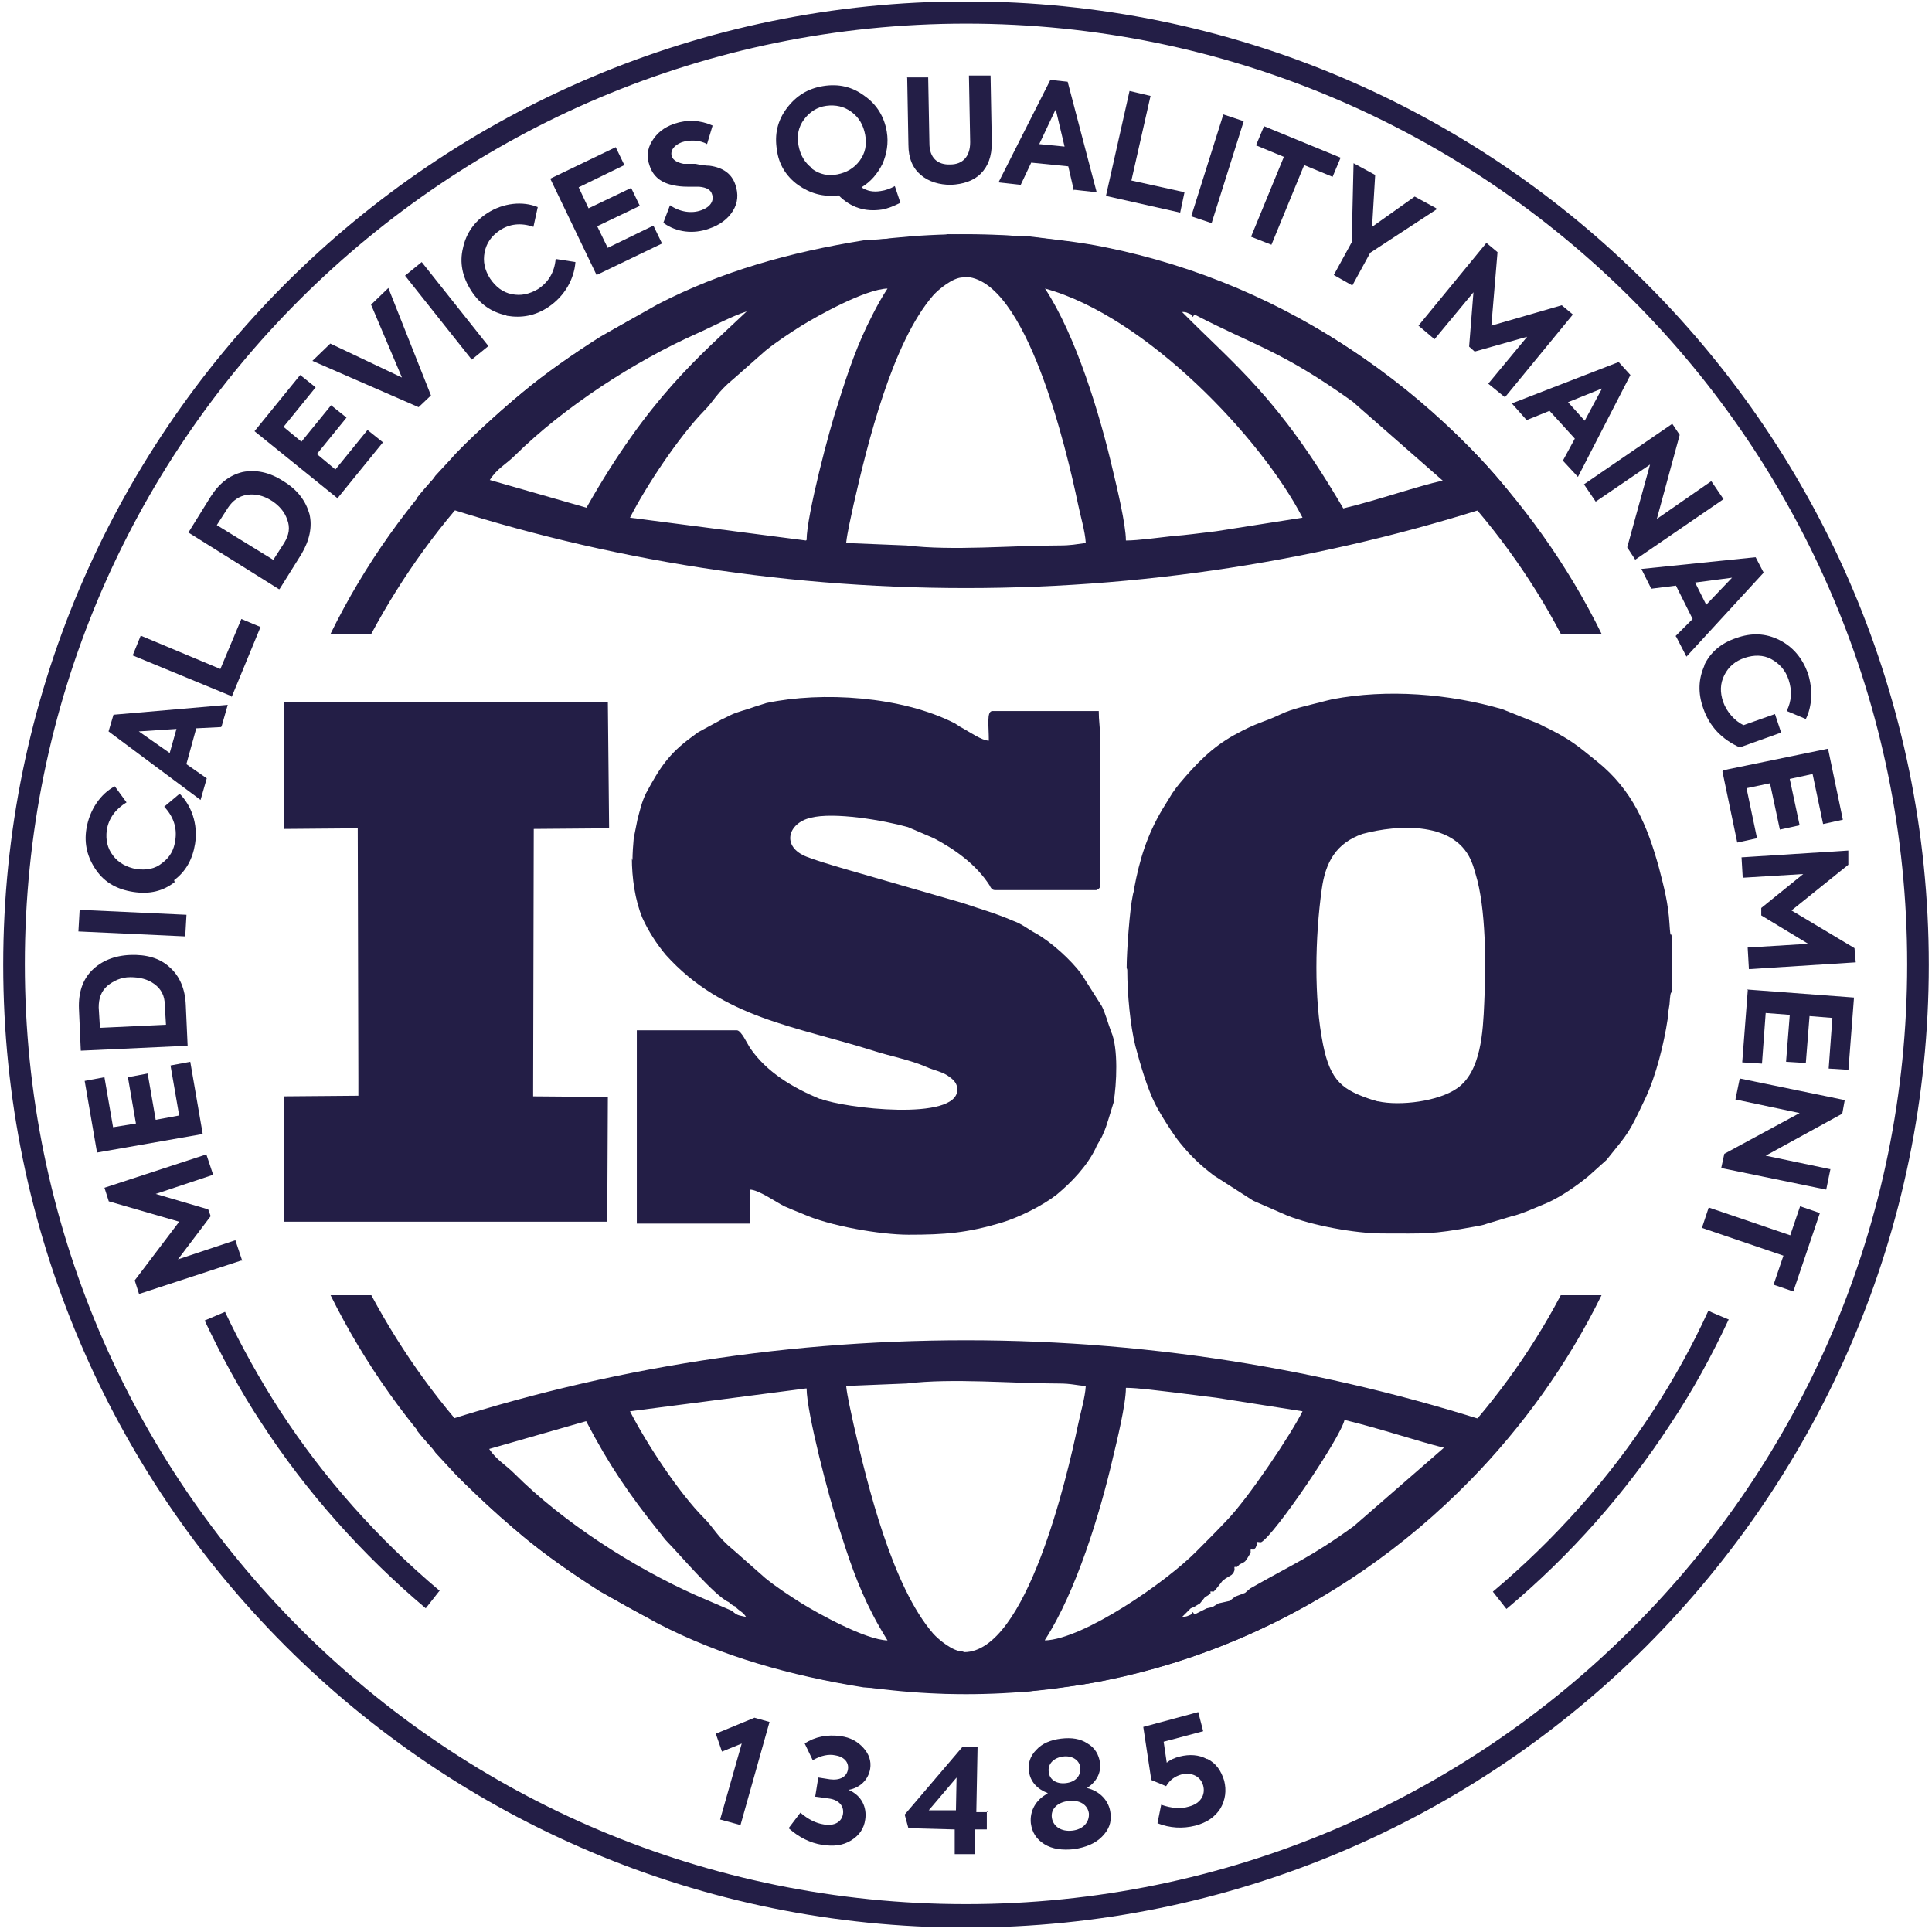
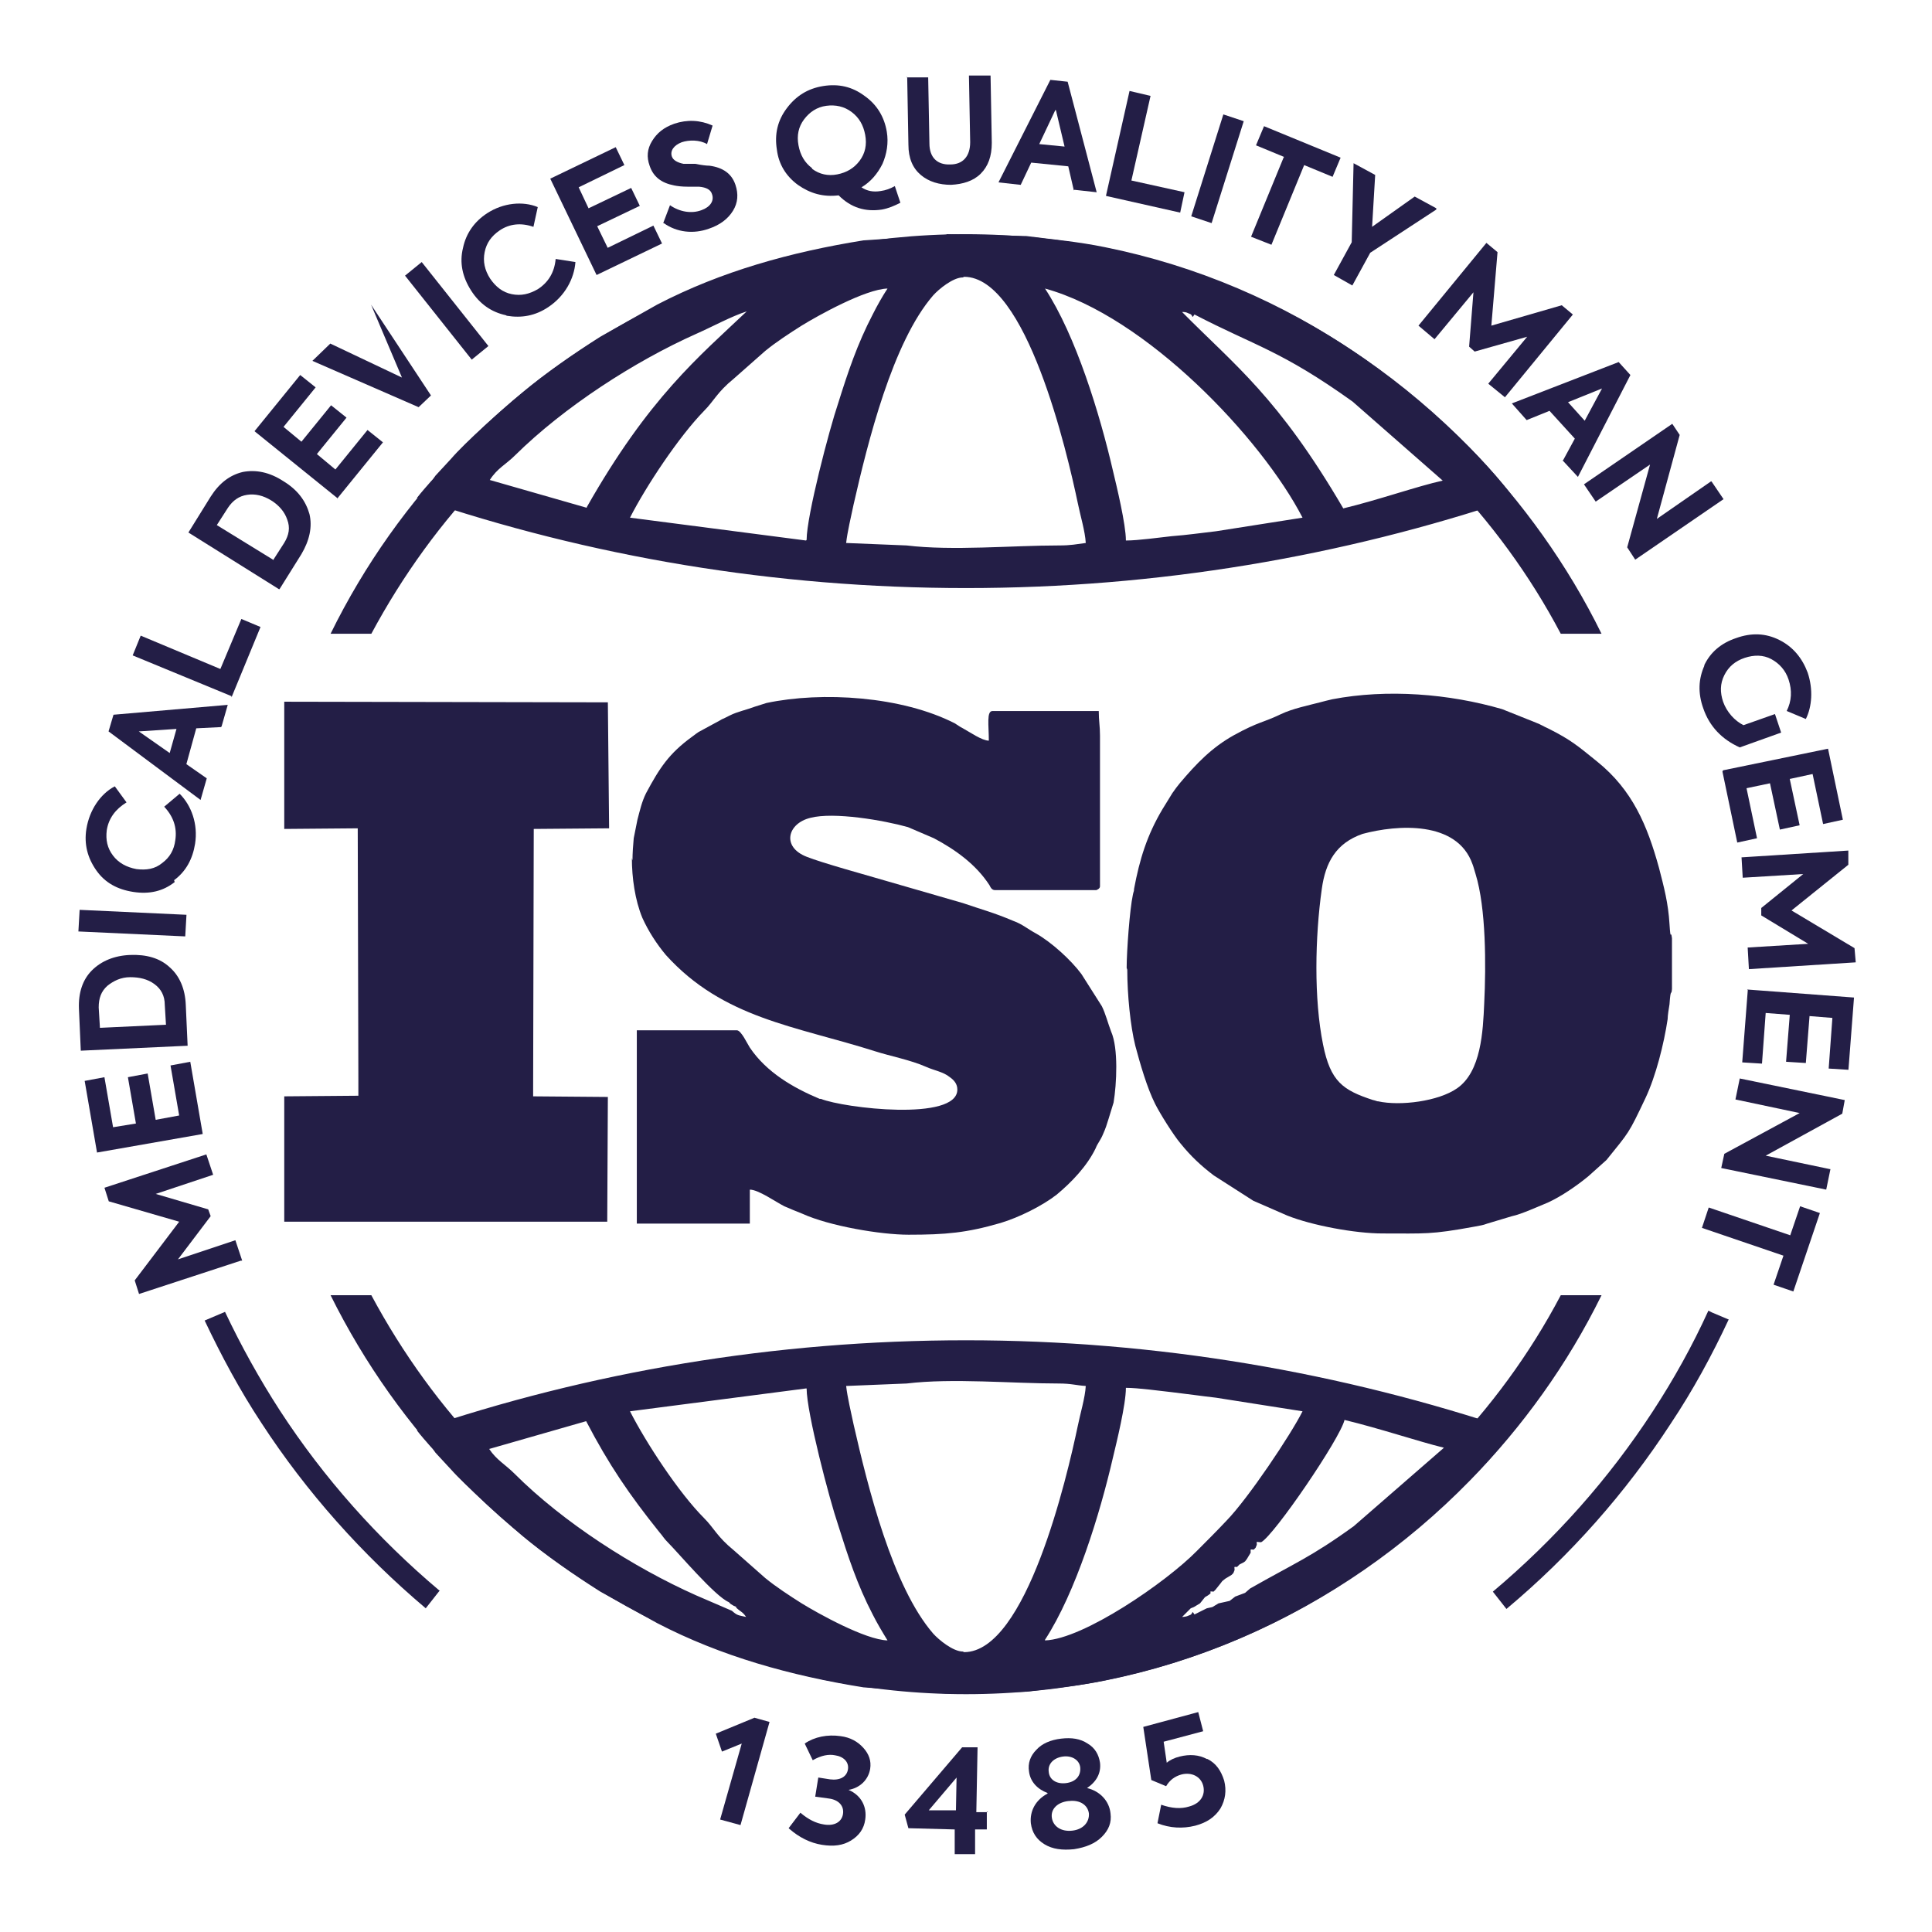
<svg xmlns="http://www.w3.org/2000/svg" fill="none" viewBox="0 0 301 301" height="301" width="301">
  <g clip-path="url(#clip0_579_102)">
-     <path fill="#231E46" d="M150.5 0.219C191.969 0.219 229.397 16.96 256.529 44.189C283.662 71.322 300.5 108.846 300.5 150.315C300.5 191.784 283.662 229.212 256.529 256.441C229.397 283.573 191.873 300.315 150.5 300.315C109.127 300.315 71.603 283.573 44.471 256.441C17.338 229.308 0.5 191.784 0.5 150.315C0.5 108.846 17.338 71.322 44.471 44.189C71.603 17.056 109.127 0.219 150.5 0.219ZM254.22 46.594C227.665 20.039 191.007 3.682 150.5 3.682C109.993 3.682 73.335 20.135 46.78 46.594C20.224 73.054 3.868 109.712 3.868 150.219C3.868 190.725 20.32 227.287 46.78 253.747C73.335 280.302 109.993 296.659 150.5 296.659C191.007 296.659 227.665 280.302 254.22 253.747C280.776 227.287 297.132 190.629 297.132 150.219C297.132 109.808 280.776 73.15 254.22 46.594Z" />
    <path fill="#231E46" d="M150.508 36.487C119.815 36.487 92.105 49.187 71.996 69.778C63.721 78.245 56.794 87.962 51.502 98.739H57.852C62.759 89.598 68.821 81.227 75.941 73.915C94.991 54.383 121.354 42.26 150.508 42.26C179.661 42.26 206.024 54.383 225.075 73.915C232.195 81.227 238.353 89.598 243.163 98.739H249.514C244.222 87.962 237.198 78.245 229.02 69.778C208.911 49.187 181.2 36.487 150.508 36.487Z" clip-rule="evenodd" fill-rule="evenodd" />
    <path fill="#231E46" d="M150.508 263.948C119.815 263.948 92.105 251.247 71.996 230.657C63.721 222.19 56.794 212.472 51.502 201.792H57.852C62.759 210.933 68.821 219.304 75.941 226.616C94.991 246.148 121.354 258.271 150.508 258.271C179.661 258.271 206.024 246.148 225.075 226.616C232.195 219.304 238.353 210.933 243.163 201.792H249.514C244.222 212.568 237.198 222.286 229.02 230.657C208.911 251.247 181.2 263.948 150.508 263.948Z" clip-rule="evenodd" fill-rule="evenodd" />
    <path fill="#231E46" d="M235.932 77.667C209.088 86.712 180.319 91.619 150.493 91.619C120.666 91.619 91.801 86.712 64.957 77.571C65.63 76.705 66.4 75.839 67.074 75.07C67.459 74.685 67.651 74.396 67.844 74.107L70.249 71.51C72.366 69.008 78.523 63.524 81.314 61.215C84.97 58.136 89.588 54.961 93.533 52.459L102.385 47.456C112.391 42.26 123.167 39.277 134.521 37.449L147.318 36.583C147.318 36.583 147.51 36.583 147.51 36.487L159.922 36.776C164.348 37.353 167.908 37.642 172.141 38.508C186.477 41.394 199.851 47.167 211.493 55.153C219.191 60.445 229.486 69.2 235.451 77.09L235.836 77.667H235.932ZM150.204 43.126C159.922 43.126 166.272 70.547 167.908 78.341C168.293 80.265 169.062 82.767 169.159 84.595C167.619 84.787 166.946 84.98 164.925 84.98C157.709 84.98 148.376 85.846 141.256 84.98L131.827 84.595C132.019 82.863 132.597 80.458 132.981 78.629C135.194 68.912 139.043 53.325 145.393 46.012C146.259 45.05 148.472 43.222 150.012 43.222L150.204 43.126ZM91.416 79.111L76.311 74.781C77.465 72.953 78.812 72.376 80.255 70.932C87.856 63.428 98.825 56.308 108.543 51.978C110.948 50.919 113.931 49.284 116.336 48.514C108.928 55.538 101.134 61.888 91.416 79.014V79.111ZM185.9 49.284L186.093 48.995C195.522 53.902 199.563 54.575 210.724 62.561L224.771 74.877C220.826 75.743 214.861 77.86 209.28 79.207C199.081 61.792 192.443 56.981 184.168 48.61C184.553 48.61 184.745 48.61 185.13 48.803C185.708 48.995 185.611 49.091 185.804 49.38L185.9 49.284ZM162.808 44.954C178.588 49.284 196.58 68.334 202.93 80.65L189.46 82.767C186.958 83.055 185.034 83.344 182.532 83.537C180.704 83.729 177.337 84.21 175.412 84.21C175.412 81.708 173.969 75.743 173.392 73.338C171.371 64.582 167.619 52.267 162.808 44.954ZM125.573 84.21L98.151 80.65C100.653 75.743 105.753 68.046 109.697 64.005C111.237 62.465 111.718 61.118 114.316 59.002L119.223 54.672C120.858 53.325 123.071 51.882 124.899 50.727C127.401 49.188 134.81 45.05 138.273 44.954C137.504 46.109 136.638 47.648 135.964 48.995C133.559 53.614 132.115 57.943 130.576 62.85C129.229 66.795 125.669 80.362 125.669 84.114L125.573 84.21Z" clip-rule="evenodd" fill-rule="evenodd" />
    <path fill="#231E46" d="M235.932 222.859C209.088 213.814 180.319 208.811 150.493 208.811C120.666 208.811 91.801 213.718 64.957 222.859C65.63 223.725 66.4 224.591 67.074 225.36C67.459 225.745 67.651 226.034 67.844 226.323L70.249 228.92C72.366 231.326 78.523 236.81 81.314 239.215C84.97 242.294 89.588 245.469 93.533 247.971L102.385 252.878C112.391 258.074 123.167 261.056 134.521 262.884L147.318 263.847H147.51L159.922 263.558C164.348 262.981 167.908 262.692 172.141 261.826C186.477 258.94 199.851 253.167 211.493 245.181C219.191 239.889 229.486 231.133 235.451 223.244L235.836 222.763L235.932 222.859ZM150.204 257.4C159.922 257.4 166.272 229.979 167.908 222.185C168.293 220.261 169.062 217.759 169.159 215.931C167.619 215.835 166.946 215.546 164.925 215.546C157.709 215.546 148.376 214.681 141.256 215.546L131.827 215.931C132.019 217.663 132.597 220.068 132.981 221.896C135.194 231.614 139.043 247.201 145.393 254.514C146.259 255.476 148.472 257.304 150.012 257.304L150.204 257.4ZM114.797 250.376L114.316 250.184L113.835 249.895L113.546 249.607C111.429 248.741 105.656 241.909 104.117 240.37C103.347 239.6 103.347 239.408 102.674 238.638C98.055 232.865 94.88 228.247 91.32 221.415L76.214 225.745C77.369 227.477 78.716 228.151 80.159 229.594C87.76 237.195 98.729 244.219 108.447 248.548L114.027 250.954C114.893 251.723 114.989 251.627 116.24 251.916C115.663 251.05 115.374 251.146 114.604 250.376H114.797ZM185.9 251.242L186.093 251.531L187.054 251.05L188.017 250.569L188.883 250.376L189.845 249.799L190.711 249.607L191.577 249.414L192.443 248.741L193.212 248.452L193.982 248.163L194.752 247.49C201.679 243.545 204.277 242.583 210.916 237.772L224.963 225.553C221.019 224.591 215.053 222.57 209.473 221.223C208.799 224.11 198.504 239.215 196.484 240.274C195.618 240.274 195.81 239.985 195.81 240.659L195.618 241.14L195.329 241.428C194.752 241.428 194.848 241.236 194.848 241.909L194.559 242.39L194.271 242.872L193.982 243.256L193.693 243.449L193.116 243.738L192.731 244.123C192.154 244.123 192.346 244.026 192.346 244.603L192.154 245.084L191.865 245.373L191.384 245.662L190.903 245.95L190.422 246.335L190.133 246.72L189.364 247.682L189.075 247.971C188.498 247.971 188.594 247.779 188.594 248.26L188.209 248.548L187.728 248.837L186.958 249.799L186.477 250.088L185.996 250.376L185.515 250.569L184.168 251.916C184.168 251.916 184.745 251.916 185.13 251.723C185.708 251.531 185.611 251.435 185.804 251.146L185.9 251.242ZM162.808 255.572C168.774 255.379 181.666 246.528 186.477 241.621C188.113 239.985 189.46 238.638 191.096 236.906C194.463 233.443 201.102 223.532 202.93 219.876L189.46 217.759C186.958 217.471 185.034 217.182 182.532 216.893C180.704 216.701 177.337 216.22 175.412 216.22C175.412 218.818 173.969 224.687 173.392 227.092C171.371 235.848 167.619 248.067 162.808 255.476V255.572ZM125.573 216.316L98.151 219.876C100.653 224.783 105.753 232.577 109.697 236.521C111.237 238.061 111.718 239.408 114.316 241.525L119.223 245.854C120.858 247.201 123.071 248.645 124.899 249.799C127.401 251.339 134.81 255.476 138.273 255.572C137.504 254.321 136.638 252.878 135.964 251.531C133.559 246.913 132.115 242.487 130.576 237.58C129.229 233.635 125.669 220.068 125.669 216.316H125.573Z" clip-rule="evenodd" fill-rule="evenodd" />
    <path fill="#231E46" d="M214.593 171.579C214.593 171.579 214.016 171.386 213.919 171.386C209.205 169.847 207.281 168.5 206.126 162.727C204.683 155.607 204.875 145.986 205.934 138.481C206.511 134.344 208.147 131.361 212.284 129.918C217.672 128.474 227.005 127.801 229.41 134.632C229.603 135.113 229.699 135.595 229.891 136.172C231.527 141.464 231.527 150.412 231.238 156.281C231.046 160.707 230.757 166.961 227.005 169.559C224.118 171.579 218.153 172.349 214.689 171.579H214.593ZM175.626 151.085C175.626 154.934 176.107 159.841 176.876 162.92C177.646 165.806 178.705 169.462 179.955 171.964C180.725 173.503 182.842 176.871 183.9 178.122C185.536 180.142 187.075 181.585 189.096 183.125L195.254 187.07L200.546 189.379C204.394 190.918 211.129 192.169 215.363 192.169C222.098 192.169 222.868 192.362 229.699 191.111C230.661 190.918 230.95 190.918 231.719 190.63L235.568 189.475C237.011 189.186 239.705 187.936 241.149 187.358C243.265 186.396 245.767 184.664 247.499 183.221L250.289 180.719C253.849 176.293 253.657 176.775 256.351 171.098C257.986 167.634 259.237 162.631 259.814 158.782C259.814 158.205 260.007 157.05 260.103 156.473C260.296 153.683 260.392 155.319 260.488 154.068V146.178C260.295 144.639 260.296 146.948 260.103 143.965C259.911 140.694 259.237 138.192 258.467 135.21C256.639 128.571 254.33 123.086 248.846 118.661C245.863 116.255 244.805 115.293 241.149 113.465C240.475 113.176 240.09 112.888 239.32 112.599L234.028 110.482C225.754 108.077 216.132 107.307 207.569 108.943C206.799 109.135 206.319 109.231 205.645 109.424C203.817 109.905 201.412 110.386 199.583 111.252C196.793 112.599 196.12 112.407 192.271 114.523C188.807 116.448 186.402 118.949 183.804 122.028C183.419 122.509 183.034 122.99 182.649 123.568L181.11 126.069C178.705 130.11 177.55 133.863 176.684 138.481C176.684 138.962 176.588 138.866 176.492 139.443C176.011 141.656 175.53 148.199 175.53 150.796L175.626 151.085Z" clip-rule="evenodd" fill-rule="evenodd" />
    <path fill="#231E46" d="M98.444 133.673C98.444 136.752 98.925 140.216 100.08 143.006C101.042 145.123 102.293 147.047 103.736 148.779C112.684 158.689 123.941 159.844 136.353 163.789C138.759 164.558 141.838 165.136 144.243 166.194C145.494 166.771 146.937 166.963 147.995 167.829C148.669 168.31 149.15 168.888 149.15 169.754C149.15 174.757 131.446 172.64 127.886 171.197C127.886 171.197 127.79 171.197 127.694 171.197C123.557 169.465 119.419 167.06 116.821 163.211C116.437 162.634 115.474 160.517 114.801 160.517H99.214V190.632H116.821V185.341C118.168 185.341 120.862 187.265 122.209 187.938C123.075 188.323 124.038 188.708 125 189.093C129.233 191.018 137.219 192.365 141.549 192.365C147.322 192.365 150.593 192.076 155.885 190.536C158.771 189.671 162.428 187.842 164.641 186.111C166.95 184.186 169.355 181.685 170.702 178.894C170.991 178.125 171.472 177.644 171.857 176.681C172.242 175.815 172.434 175.238 172.723 174.276L173.493 171.774C173.974 168.888 174.262 163.307 173.108 160.71C172.626 159.459 172.242 157.919 171.664 156.765L168.489 151.762C166.853 149.549 163.775 146.758 161.369 145.411C160.118 144.738 159.252 143.968 157.905 143.487C154.73 142.14 153.095 141.755 150.016 140.697L137.7 137.137C135.103 136.367 128.079 134.443 125.673 133.481C121.729 131.941 122.691 128.285 126.251 127.419C129.907 126.457 137.7 127.804 141.453 128.862L145.494 130.594C148.765 132.326 152.036 134.635 154.153 137.907C154.346 138.291 154.538 138.676 155.019 138.676H170.798C170.798 138.676 171.376 138.484 171.376 138.099V114.622C171.376 113.083 171.183 112.313 171.183 110.774H154.634C153.672 110.774 154.057 112.987 154.057 115.392C152.998 115.392 151.074 114.045 150.016 113.468C149.439 113.179 149.246 112.987 148.765 112.698C140.491 108.465 128.079 107.695 119.419 109.523L117.591 110.1C116.34 110.581 114.897 110.87 113.742 111.447L112.78 111.928C112.78 111.928 112.492 112.024 112.203 112.217L108.836 114.045C108.836 114.045 108.258 114.43 107.777 114.815C104.217 117.413 102.774 119.626 100.657 123.57C99.984 124.918 99.695 126.264 99.31 127.708L98.733 130.594C98.637 131.556 98.54 133 98.54 134.058L98.444 133.673Z" clip-rule="evenodd" fill-rule="evenodd" />
    <path fill="#231E46" d="M94.895 129.05V128.761L94.703 109.422L44.286 109.325V129.146L55.735 129.05L55.832 168.113V170.711L44.286 170.807V190.339H94.606L94.703 170.903L83.061 170.807V169.652L83.157 129.146L94.895 129.05Z" clip-rule="evenodd" fill-rule="evenodd" />
    <path fill="#231E46" d="M68.445 247.875L66.328 250.569C56.418 242.198 47.758 232.48 40.734 221.704C37.367 216.605 34.481 211.216 31.883 205.732L35.058 204.385C37.559 209.677 40.446 214.873 43.621 219.78C50.452 230.267 58.823 239.696 68.541 247.875H68.445Z" />
    <path fill="#231E46" d="M269.337 205.544C266.739 211.125 263.756 216.609 260.292 221.805C253.269 232.581 244.705 242.299 234.699 250.67L232.582 247.976C242.3 239.797 250.671 230.368 257.502 219.88C260.773 214.877 263.66 209.682 266.161 204.197L266.739 204.486L269.24 205.544H269.337Z" />
    <path fill="#231E46" d="M37.537 196.401L21.662 201.597L20.988 199.48L27.916 190.339L16.947 187.164L16.273 185.048L32.149 179.852L33.208 183.027L24.259 186.01L32.438 188.415L32.822 189.473L27.723 196.209L36.671 193.226L37.73 196.401H37.537Z" />
    <path fill="#231E46" d="M31.569 176.677L15.116 179.563L13.192 168.402L16.27 167.825L17.617 175.619L21.177 175.041L19.927 167.825L23.006 167.248L24.256 174.464L27.913 173.79L26.566 165.997L29.644 165.42L31.569 176.581V176.677Z" />
    <path fill="#231E46" d="M29.232 162.923L12.587 163.693L12.299 157.15C12.202 154.648 12.876 152.628 14.319 151.185C15.762 149.741 17.783 148.876 20.284 148.779C22.786 148.683 24.902 149.26 26.442 150.703C27.981 152.05 28.848 154.071 28.944 156.573L29.232 162.923ZM25.865 159.748L25.672 156.573C25.672 155.129 25.095 154.071 24.037 153.301C22.978 152.532 21.728 152.243 20.284 152.243C18.841 152.243 17.687 152.82 16.724 153.59C15.762 154.456 15.377 155.514 15.377 156.957L15.57 160.133L25.865 159.652V159.748Z" />
    <path fill="#231E46" d="M12.214 145.119L12.407 141.751L29.052 142.521L28.86 145.888L12.214 145.119Z" />
    <path fill="#231E46" d="M27.218 137.421C25.39 138.864 23.273 139.345 20.771 138.961C18.27 138.576 16.346 137.518 14.998 135.593C13.651 133.669 13.074 131.552 13.459 129.147C13.94 126.164 15.672 123.662 17.885 122.508L19.713 125.01C17.981 126.068 16.923 127.511 16.634 129.339C16.442 130.878 16.73 132.129 17.596 133.284C18.462 134.438 19.713 135.112 21.252 135.401C22.792 135.593 24.139 135.401 25.293 134.438C26.448 133.573 27.122 132.418 27.314 130.879C27.603 128.954 27.025 127.222 25.582 125.683L27.987 123.662C29.815 125.49 30.874 128.377 30.393 131.456C30.008 133.861 28.95 135.785 27.121 137.132L27.218 137.421Z" />
    <path fill="#231E46" d="M34.424 113.278L30.575 113.47L29.036 119.051L32.211 121.263L31.248 124.631L16.912 113.951L17.682 111.353L35.482 109.814L34.52 113.181L34.424 113.278ZM21.627 113.951L26.438 117.319L27.496 113.566L21.627 113.951Z" />
    <path fill="#231E46" d="M36.065 108.46L20.671 102.11L21.922 99.031L34.333 104.227L37.605 96.433L40.587 97.684L36.065 108.653V108.46Z" />
    <path fill="#231E46" d="M43.496 91.815L29.353 82.964L32.816 77.383C34.163 75.266 35.799 74.016 37.82 73.534C39.84 73.15 41.957 73.534 44.17 74.978C46.383 76.325 47.633 78.056 48.211 80.077C48.692 82.097 48.211 84.214 46.96 86.331L43.593 91.719L43.496 91.815ZM42.534 87.293L44.266 84.599C45.036 83.348 45.228 82.194 44.747 80.943C44.362 79.788 43.496 78.73 42.245 77.96C40.995 77.191 39.744 76.902 38.493 77.094C37.242 77.287 36.28 77.96 35.51 79.115L33.779 81.809L42.534 87.197V87.293Z" />
    <path fill="#231E46" d="M52.64 77.67L39.651 67.182L46.771 58.426L49.176 60.351L44.173 66.509L46.963 68.818L51.581 63.141L53.987 65.065L49.368 70.742L52.255 73.147L57.258 66.99L59.664 68.914L52.544 77.67H52.64Z" />
-     <path fill="#231E46" d="M57.811 47.466L60.505 44.868L67.144 61.61L65.22 63.438L48.671 56.222L51.461 53.528L62.622 58.82L57.811 47.466Z" />
+     <path fill="#231E46" d="M57.811 47.466L67.144 61.61L65.22 63.438L48.671 56.222L51.461 53.528L62.622 58.82L57.811 47.466Z" />
    <path fill="#231E46" d="M63.103 42.945L65.701 40.828L76.092 53.913L73.494 56.03L63.103 42.945Z" />
    <path fill="#231E46" d="M78.777 49.101C76.564 48.62 74.736 47.369 73.389 45.252C72.042 43.136 71.561 40.922 72.138 38.613C72.619 36.304 73.966 34.476 75.891 33.225C78.392 31.59 81.471 31.301 83.781 32.263L83.107 35.342C81.183 34.669 79.355 34.861 77.815 35.919C76.564 36.785 75.794 37.844 75.506 39.287C75.217 40.73 75.506 42.077 76.372 43.424C77.238 44.675 78.296 45.541 79.739 45.83C81.183 46.118 82.434 45.83 83.781 45.06C85.416 44.002 86.378 42.462 86.571 40.345L89.65 40.826C89.457 43.424 88.014 46.118 85.416 47.85C83.395 49.197 81.279 49.582 78.97 49.197L78.777 49.101Z" />
    <path fill="#231E46" d="M92.945 42.845L85.729 27.835L95.928 22.928L97.275 25.718L90.155 29.182L91.695 32.453L98.333 29.278L99.68 32.069L93.042 35.244L94.677 38.611L101.797 35.148L103.144 37.938L92.945 42.845Z" />
    <path fill="#231E46" d="M103.324 34.764L104.382 31.974C105.921 33.032 107.75 33.321 109.289 32.744C110.636 32.263 111.31 31.3 110.925 30.242C110.732 29.569 110.059 29.184 108.904 29.087C108.615 29.087 108.038 29.087 107.172 29.087C106.21 29.087 105.537 28.991 105.056 28.895C103.035 28.51 101.784 27.548 101.207 25.816C100.726 24.469 100.822 23.218 101.592 21.967C102.362 20.716 103.42 19.851 105.056 19.273C107.076 18.6 109.097 18.696 111.021 19.562L110.155 22.449C109 21.775 107.365 21.775 106.21 22.16C104.959 22.641 104.382 23.507 104.671 24.373C104.863 24.95 105.537 25.335 106.499 25.527H108.327C109.289 25.72 110.059 25.816 110.54 25.816C112.657 26.105 114.004 27.067 114.581 28.799C115.062 30.242 114.966 31.589 114.196 32.84C113.426 34.09 112.175 35.053 110.444 35.63C108.038 36.496 105.44 36.207 103.42 34.764H103.324Z" />
    <path fill="#231E46" d="M140.278 31.59C139.316 32.072 138.45 32.456 137.392 32.649C134.794 33.034 132.581 32.36 130.657 30.436C128.251 30.724 126.231 30.147 124.306 28.8C122.478 27.453 121.324 25.625 121.035 23.316C120.65 20.911 121.131 18.794 122.575 16.869C124.018 14.945 125.846 13.791 128.251 13.406C130.657 13.021 132.773 13.502 134.698 14.945C136.622 16.292 137.777 18.216 138.161 20.526C138.45 22.258 138.161 23.99 137.488 25.529C136.718 27.069 135.66 28.319 134.217 29.185C135.083 29.762 136.045 29.955 137.199 29.763C137.969 29.666 138.739 29.378 139.412 28.993L140.278 31.59ZM126.519 26.299C127.674 27.165 129.021 27.453 130.464 27.165C131.908 26.876 133.062 26.202 133.928 25.048C134.794 23.893 135.082 22.546 134.794 21.007C134.505 19.468 133.832 18.313 132.677 17.447C131.522 16.581 130.175 16.292 128.732 16.485C127.289 16.677 126.135 17.447 125.269 18.602C124.403 19.756 124.114 21.103 124.403 22.642C124.691 24.182 125.365 25.336 126.519 26.202V26.299Z" />
    <path fill="#231E46" d="M141.241 12.054H144.608L144.801 22.349C144.801 24.562 146.052 25.717 148.072 25.621C149.996 25.621 151.151 24.37 151.151 22.157L150.958 11.766H154.326L154.519 22.253C154.519 24.37 153.941 25.909 152.787 27.064C151.632 28.218 149.996 28.7 148.168 28.796C146.34 28.796 144.704 28.315 143.454 27.256C142.203 26.198 141.529 24.659 141.529 22.542L141.337 11.958L141.241 12.054Z" />
    <path fill="#231E46" d="M167.299 29.666L166.433 25.913L160.66 25.336L159.024 28.8L155.56 28.415L163.642 12.443L166.337 12.732L170.859 29.954L167.395 29.569L167.299 29.666ZM164.412 17.157L161.911 22.449L165.856 22.834L164.508 17.157H164.412Z" />
    <path fill="#231E46" d="M172.323 30.431L175.979 14.171L179.251 14.941L176.268 28.122L184.543 29.95L183.869 33.125L172.323 30.527V30.431Z" />
    <path fill="#231E46" d="M190.594 17.826L193.769 18.884L188.766 34.76L185.59 33.701L190.594 17.826Z" />
    <path fill="#231E46" d="M200.107 24.47L195.681 22.642L196.932 19.659L208.863 24.566L207.612 27.549L203.186 25.721L198.086 38.133L194.911 36.882L200.011 24.47H200.107Z" />
    <path fill="#231E46" d="M223.774 32.644L213.479 39.379L210.689 44.479L207.803 42.843L210.593 37.744L210.882 25.428L214.249 27.256L213.768 35.338L220.407 30.624L223.774 32.452V32.644Z" />
    <path fill="#231E46" d="M220.994 50.733L231.578 37.84L233.31 39.283L232.348 50.733L243.316 47.558L245.048 49.001L234.465 61.894L231.867 59.778L237.928 52.465L229.75 54.774L228.884 54.005L229.558 45.538L223.496 52.85L220.994 50.733Z" />
    <path fill="#231E46" d="M243.526 71.705L245.353 68.337L241.409 64.008L237.849 65.451L235.54 62.853L252.185 56.407L254.013 58.427L245.835 74.302L243.429 71.705H243.526ZM249.78 60.447L244.295 62.66L246.893 65.547L249.683 60.351L249.78 60.447Z" />
    <path fill="#231E46" d="M266.694 75.072L268.522 77.766L254.763 87.195L253.512 85.271L257.072 72.378L248.605 78.151L246.777 75.457L260.536 66.028L261.691 67.76L258.131 80.845L266.598 74.976L266.694 75.072Z" />
-     <path fill="#231E46" d="M261.014 99.128L263.708 96.434L261.11 91.238L257.262 91.719L255.722 88.64L273.522 86.812L274.773 89.217L262.746 102.303L261.11 99.128H261.014ZM269.962 89.987L264.093 90.757L265.825 94.221L269.866 89.987H269.962Z" />
    <path fill="#231E46" d="M265.47 103.743C266.432 101.627 268.164 100.184 270.473 99.414C272.878 98.548 275.092 98.644 277.208 99.703C279.325 100.761 280.768 102.493 281.634 104.802C282.5 107.4 282.308 110.094 281.345 112.018L278.363 110.767C279.133 109.228 279.229 107.592 278.651 105.86C278.17 104.417 277.208 103.359 275.957 102.685C274.707 102.012 273.263 102.012 271.82 102.493C270.377 102.974 269.318 103.84 268.645 105.187C267.971 106.534 267.972 107.881 268.453 109.324C269.03 110.96 270.281 112.307 271.628 112.98L276.535 111.248L277.497 114.135L271.05 116.444C268.26 115.193 266.336 113.173 265.374 110.382C264.508 107.977 264.604 105.764 265.566 103.647L265.47 103.743Z" />
    <path fill="#231E46" d="M268.447 120.012L284.803 116.645L287.113 127.71L284.034 128.383L282.398 120.589L278.838 121.359L280.378 128.575L277.299 129.249L275.759 122.033L272.103 122.802L273.739 130.596L270.66 131.269L268.351 120.205L268.447 120.012Z" />
    <path fill="#231E46" d="M271.32 133.573L287.965 132.515V134.728L279.113 141.848L288.927 147.717L289.12 149.93L272.474 150.988L272.282 147.621L281.711 147.043L274.399 142.617V141.463L280.941 136.171L271.512 136.748L271.32 133.477V133.573Z" />
    <path fill="#231E46" d="M272.202 154.163L288.848 155.414L287.982 166.671L284.903 166.479L285.48 158.589L281.92 158.301L281.343 165.613L278.264 165.42L278.841 158.108L275.089 157.82L274.512 165.709L271.433 165.517L272.299 154.259L272.202 154.163Z" />
    <path fill="#231E46" d="M285.193 182.07L284.519 185.341L268.163 181.974L268.644 179.761L280.382 173.411L270.376 171.294L271.049 168.023L287.406 171.39L287.021 173.507L275.09 180.05L285.193 182.166V182.07Z" />
    <path fill="#231E46" d="M278.915 192.454L280.454 187.932L283.533 188.99L279.396 201.21L276.317 200.151L277.856 195.629L265.156 191.299L266.214 188.125L278.915 192.454Z" />
    <path fill="#231E46" d="M117.485 267.602L119.89 268.275L115.368 284.343L112.193 283.477L115.56 271.643L112.481 272.893L111.519 270.103L117.581 267.602H117.485Z" />
    <path fill="#231E46" d="M122.87 284.822L124.698 282.417C125.949 283.475 127.103 284.052 128.354 284.245C129.99 284.533 131.144 283.859 131.337 282.609C131.529 281.358 130.663 280.396 129.124 280.203L127.007 279.915L127.488 276.932L129.316 277.22C130.856 277.413 131.914 276.836 132.106 275.681C132.299 274.527 131.433 273.66 130.086 273.468C129.124 273.276 127.969 273.468 126.622 274.238L125.372 271.64C126.911 270.582 128.931 270.197 130.952 270.485C132.491 270.678 133.646 271.351 134.512 272.313C135.378 273.276 135.763 274.334 135.57 275.585C135.282 277.317 133.935 278.568 132.203 278.857C134.223 279.723 135.089 281.55 134.801 283.475C134.608 284.918 133.839 285.976 132.588 286.746C131.337 287.515 129.894 287.708 128.066 287.419C126.237 287.131 124.506 286.265 122.966 284.918L122.87 284.822Z" />
    <path fill="#231E46" d="M153.744 282.231V285.021H151.916V288.87H148.741V285.021L141.525 284.829L140.948 282.712L149.896 272.225H152.301L152.109 282.327H153.937L153.744 282.231ZM144.7 282.038H148.934L149.03 276.939L144.7 282.038Z" />
    <path fill="#231E46" d="M163.201 279.342C161.661 278.765 160.507 277.61 160.314 275.974C160.122 274.724 160.507 273.569 161.469 272.607C162.335 271.645 163.682 271.068 165.318 270.875C166.953 270.683 168.3 270.875 169.455 271.645C170.609 272.319 171.187 273.377 171.379 274.628C171.572 276.264 170.802 277.61 169.358 278.572C171.379 279.053 172.822 280.593 173.015 282.517C173.207 283.96 172.726 285.115 171.668 286.173C170.609 287.232 169.166 287.809 167.338 288.098C165.51 288.29 163.97 288.097 162.72 287.328C161.469 286.558 160.795 285.5 160.603 284.057C160.41 282.132 161.373 280.401 163.201 279.439V279.342ZM166.087 277.803C167.627 277.61 168.396 276.648 168.3 275.397C168.204 274.243 167.049 273.473 165.606 273.665C164.163 273.858 163.201 274.82 163.393 276.071C163.489 277.225 164.548 277.995 166.087 277.803ZM166.472 280.593C164.74 280.786 163.682 281.844 163.874 283.191C164.067 284.538 165.318 285.404 167.049 285.211C168.781 285.019 169.743 283.864 169.647 282.517C169.455 281.17 168.204 280.401 166.568 280.593H166.472Z" />
    <path fill="#231E46" d="M188.125 274.05C189.472 274.724 190.242 275.878 190.723 277.417C191.108 278.957 190.915 280.4 190.145 281.747C189.28 283.094 188.029 283.96 186.201 284.441C184.276 284.922 182.256 284.826 180.332 284.056L180.909 281.17C182.545 281.747 183.988 281.843 185.238 281.458C187.066 280.977 187.836 279.63 187.451 278.187C187.067 276.744 185.623 276.071 184.084 276.455C183.025 276.744 182.256 277.321 181.678 278.283L179.369 277.321L178.119 269.047L186.682 266.738L187.451 269.72L181.294 271.356L181.775 274.627C182.352 274.146 183.025 273.857 183.795 273.665C185.335 273.28 186.778 273.377 188.029 274.05H188.125Z" />
  </g>
  <defs>
    <clipPath id="clip0_579_102">
      <rect transform="translate(0.5 0.267)" fill="white" height="300" width="300" />
    </clipPath>
  </defs>
</svg>